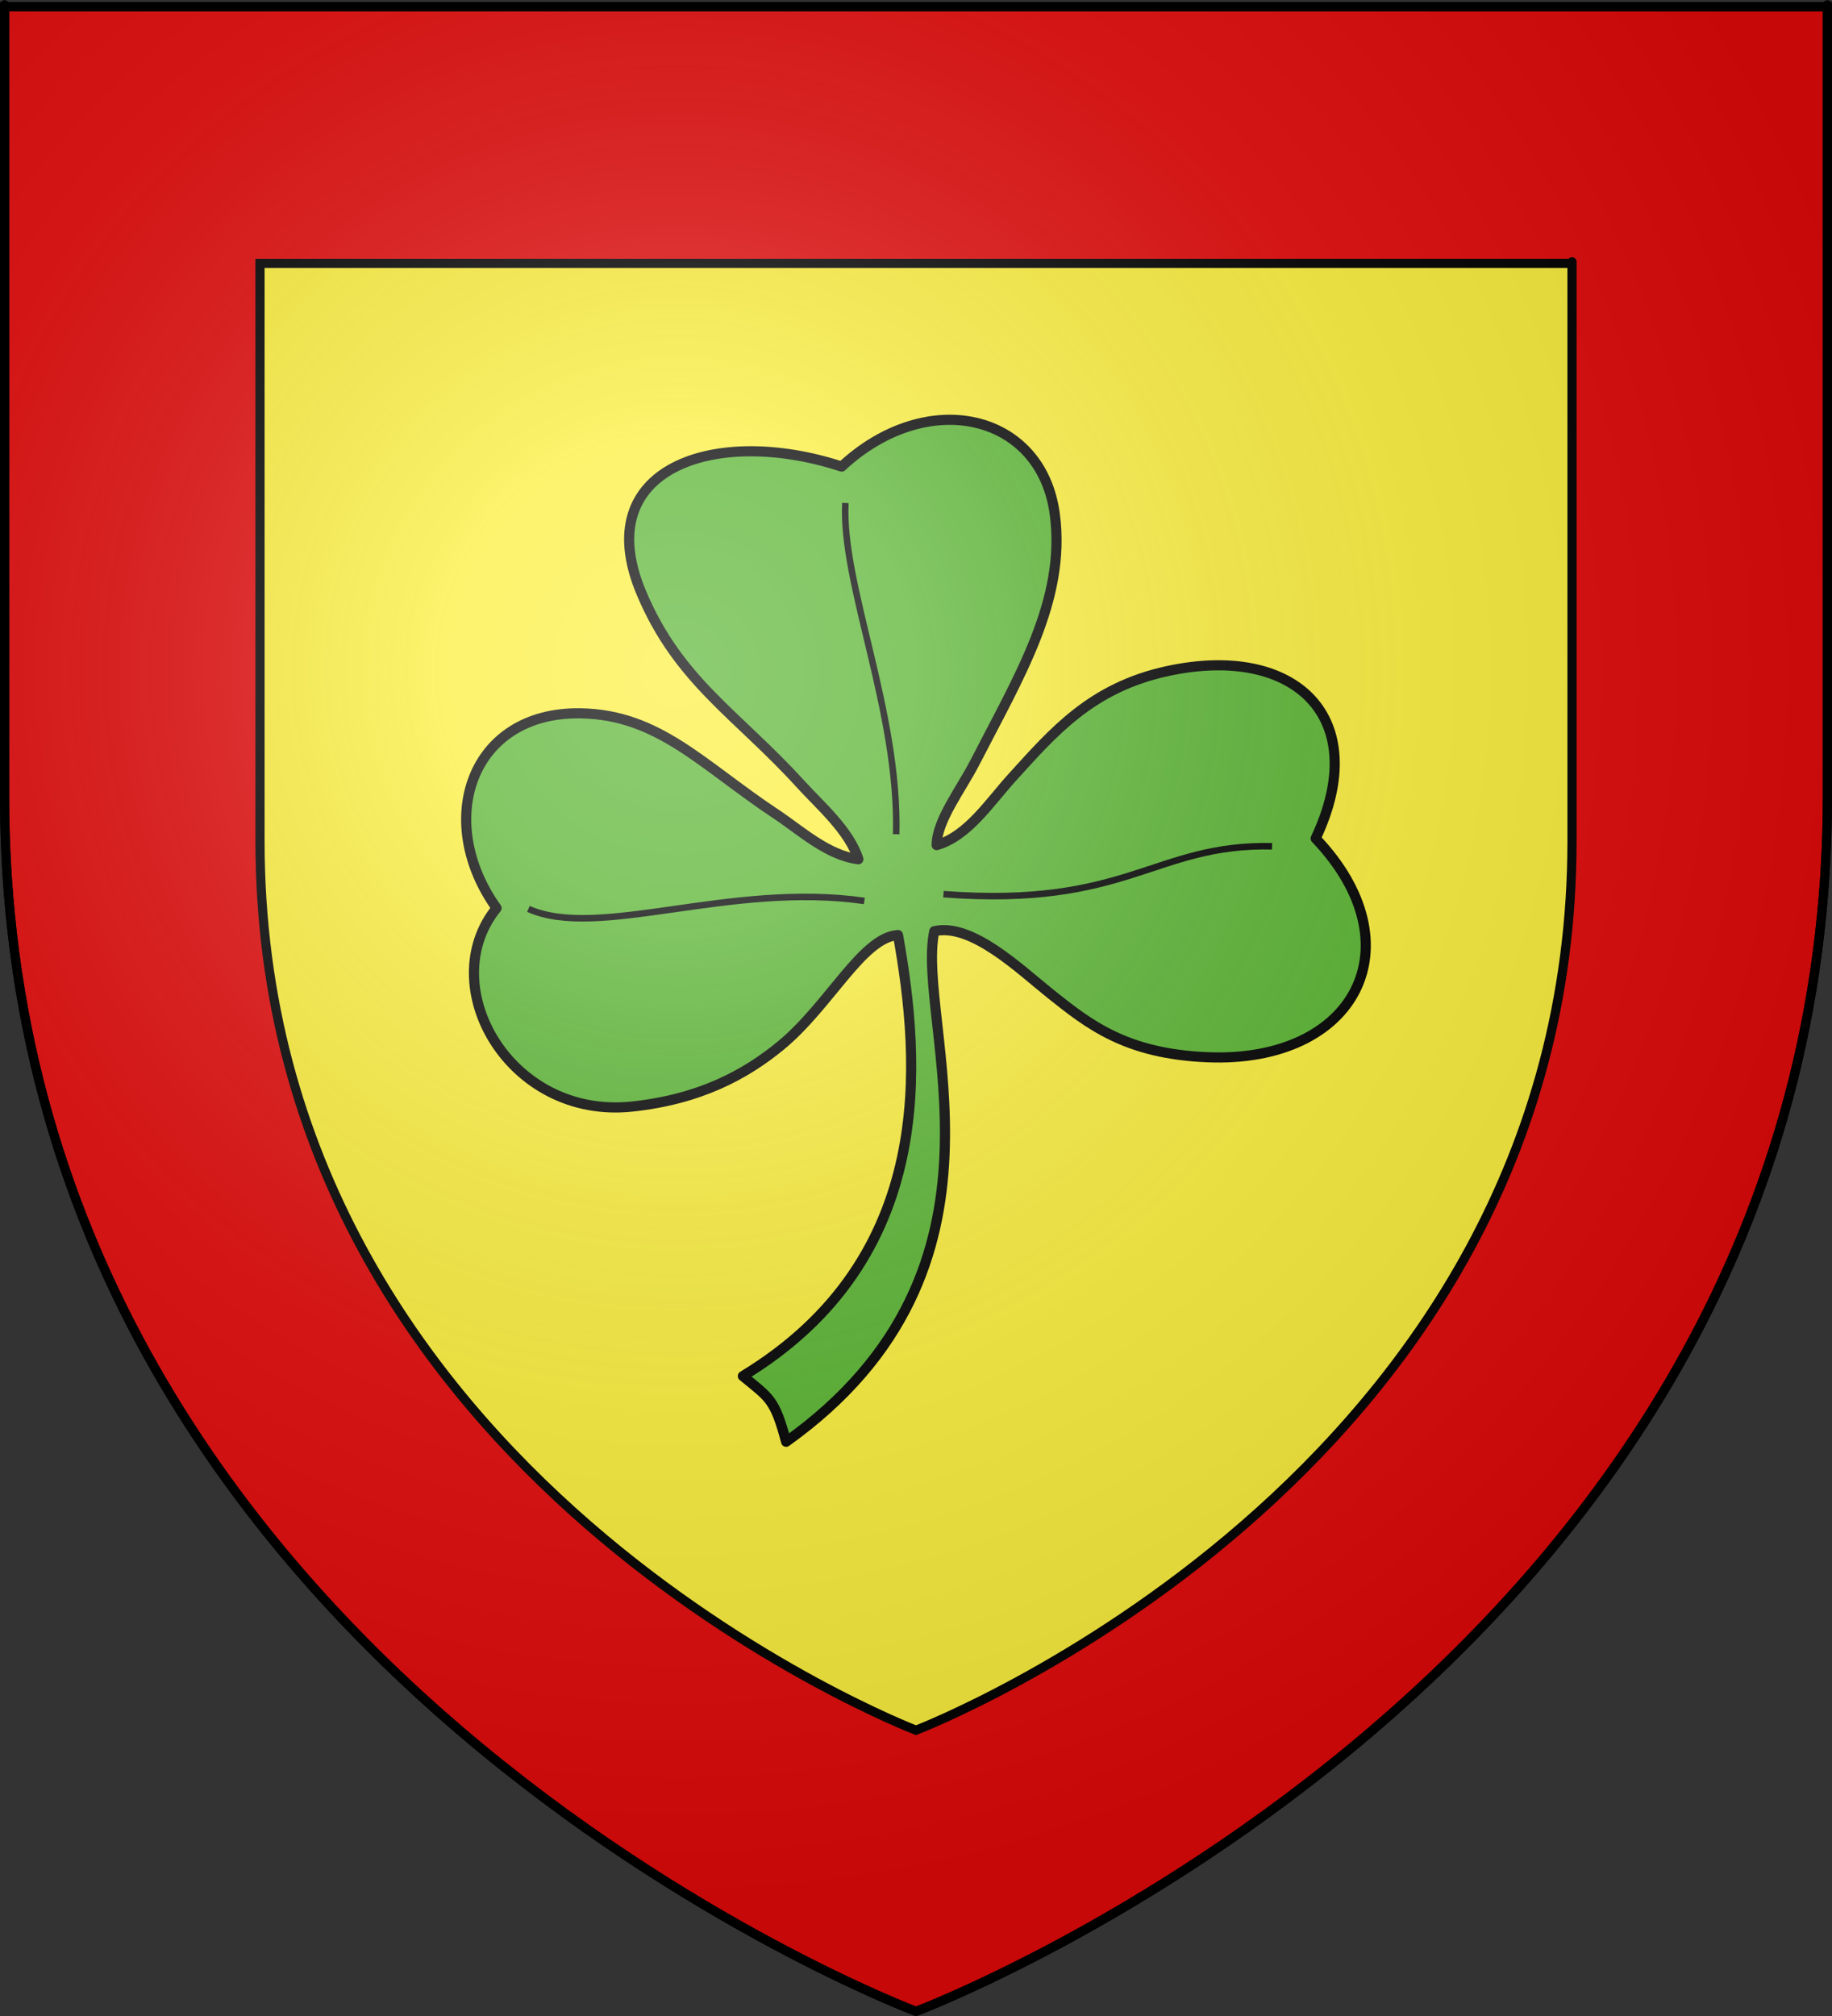
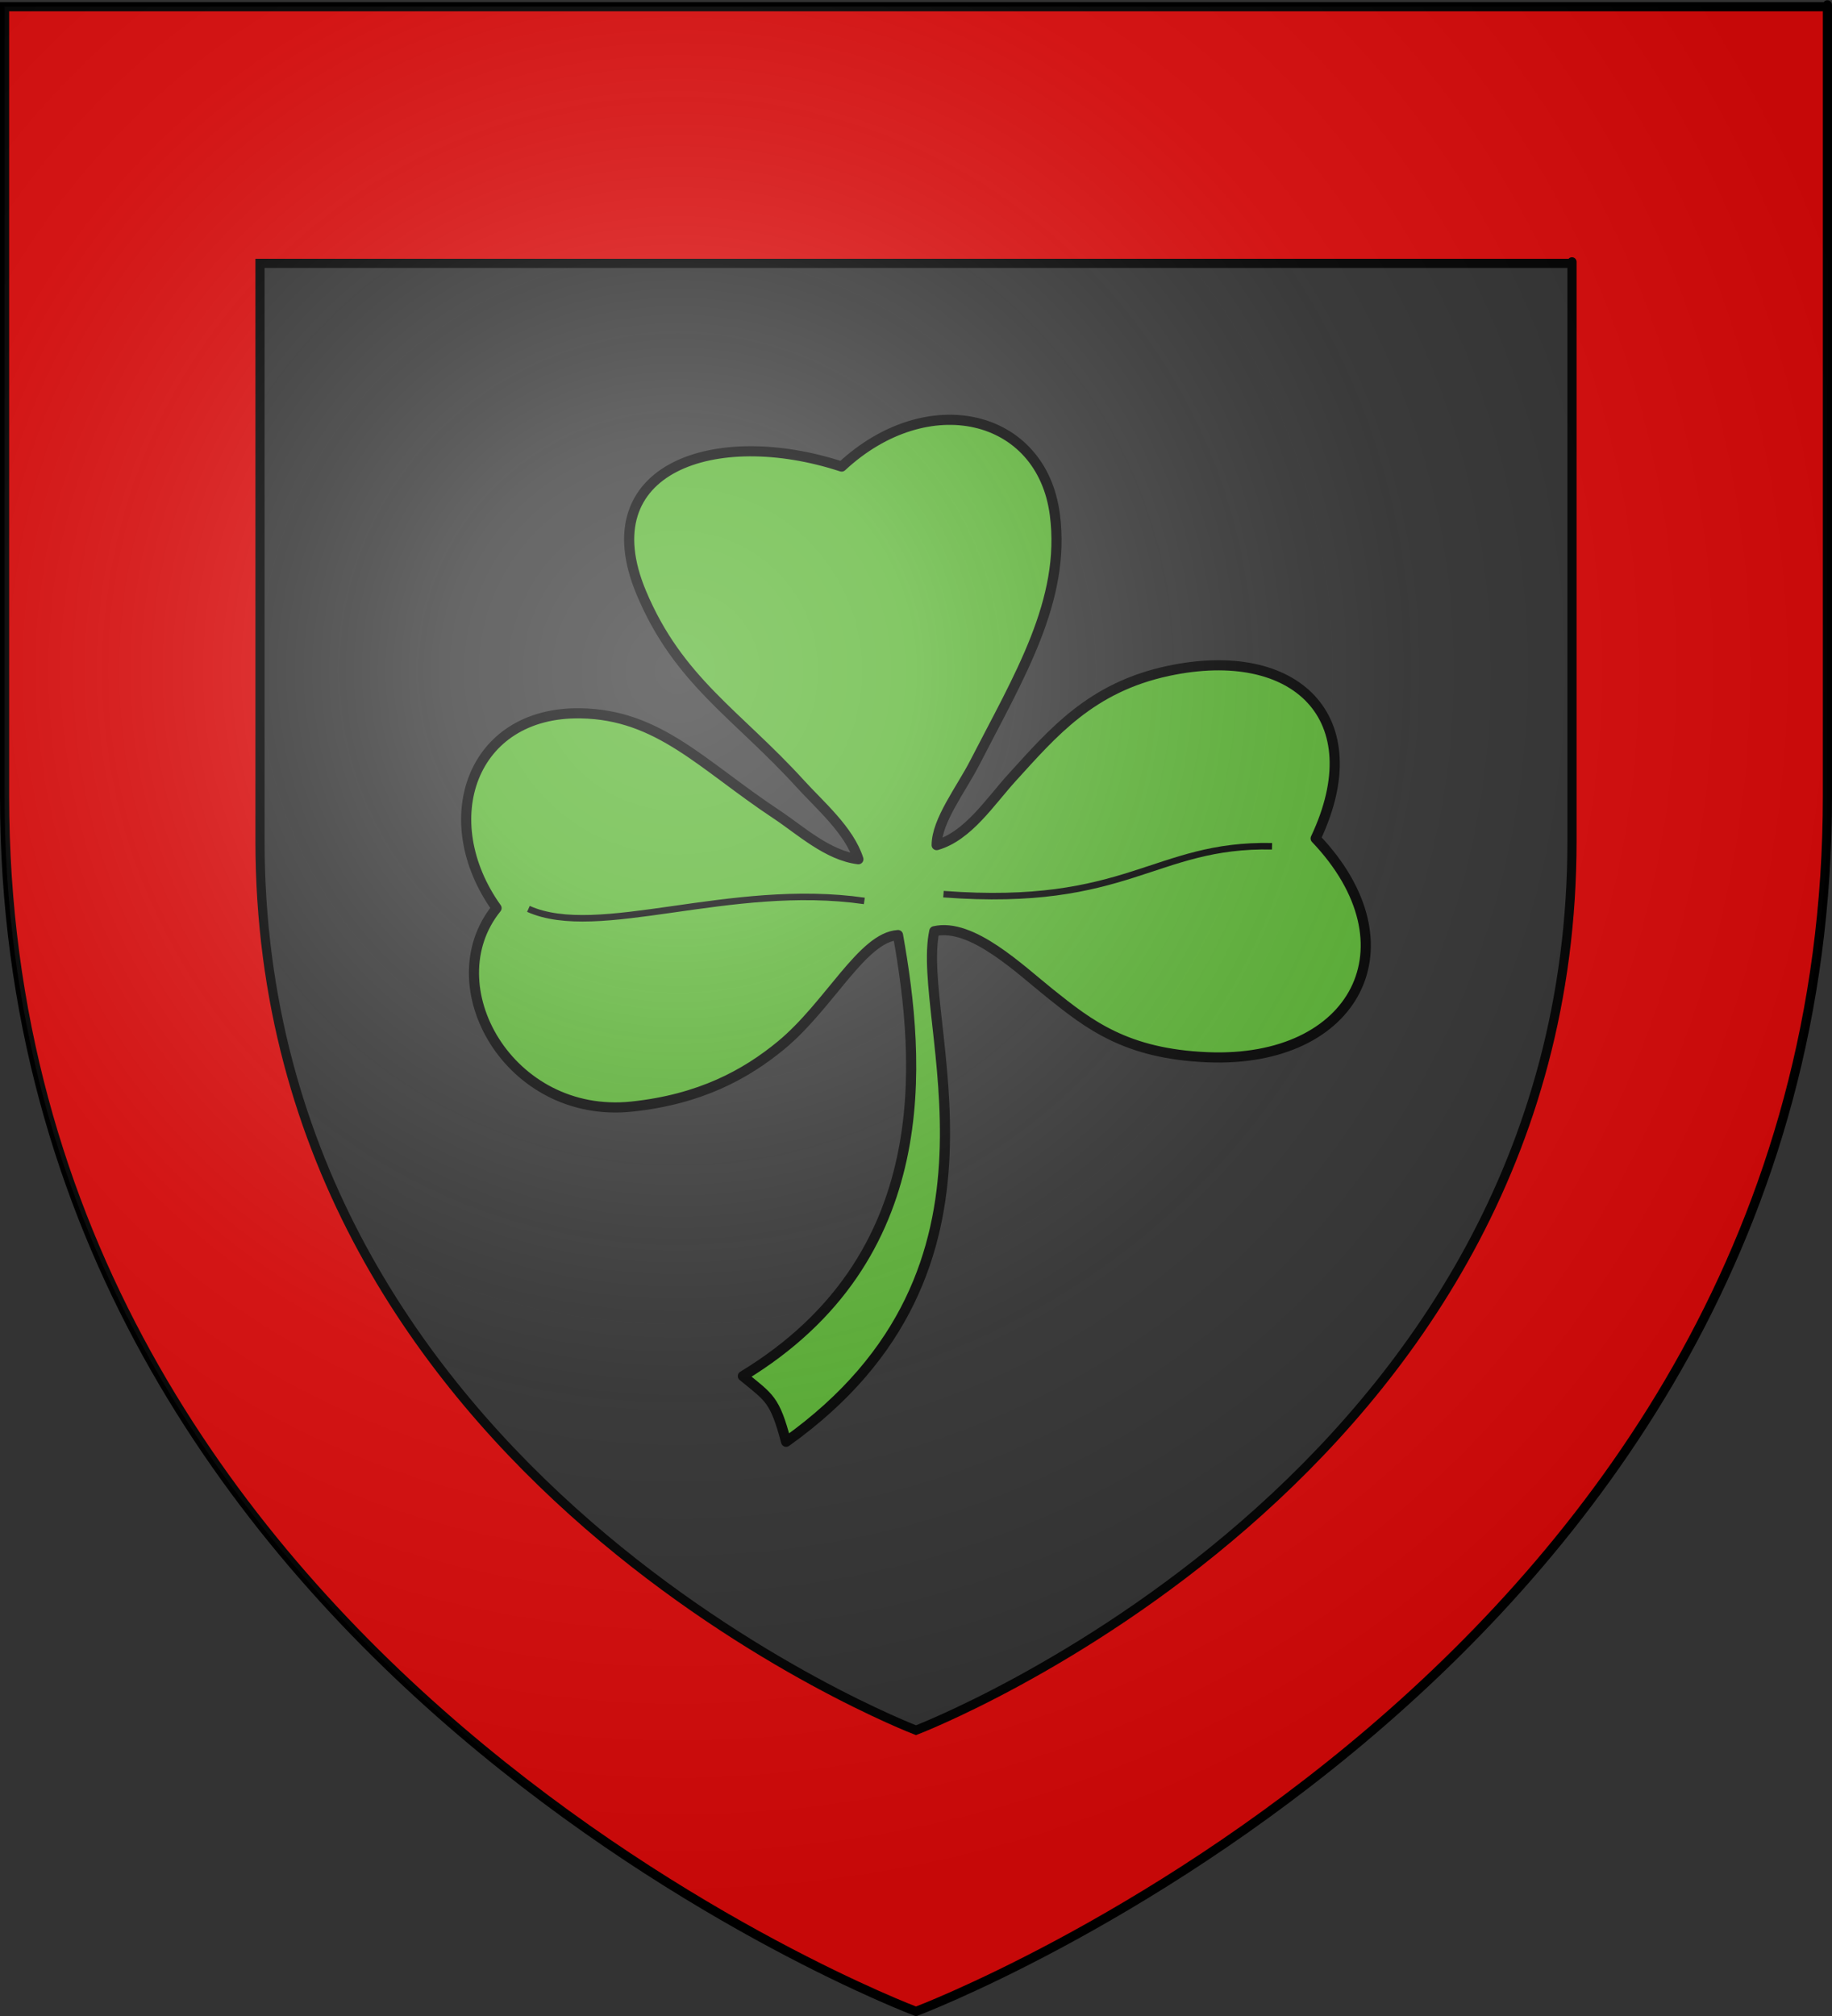
<svg xmlns="http://www.w3.org/2000/svg" xmlns:ns1="http://sodipodi.sourceforge.net/DTD/sodipodi-0.dtd" xmlns:ns2="http://www.inkscape.org/namespaces/inkscape" xmlns:xlink="http://www.w3.org/1999/xlink" height="660" width="600" version="1.0" id="svg2" ns1:version="0.32" ns2:version="0.46" ns1:docname="Blason ville fr Saasenheim (Bas-Rhin).svg" ns1:docbase="D:\Mes documents\Renaud-Notre Lapin" ns2:export-filename="/Users/olivier/Desktop/Blason Rouge/Blason_Vide_3D.png" ns2:export-xdpi="144" ns2:export-ydpi="144" ns2:output_extension="org.inkscape.output.svg.inkscape">
  <rect width="100%" height="100%" fill="#333333" stroke="none" />
  <ns1:namedview ns2:window-height="814" ns2:window-width="1152" ns2:pageshadow="2" ns2:pageopacity="0.0" guidetolerance="10.0" gridtolerance="10.0" objecttolerance="10.0" borderopacity="1.0" bordercolor="#666666" pagecolor="#ffffff" id="base" showgrid="false" height="660px" ns2:zoom="0.89095454" ns2:cx="255.23032" ns2:cy="384.02889" ns2:window-x="-8" ns2:window-y="-8" ns2:current-layer="layer3" showguides="true" ns2:guide-bbox="true" />
  <desc id="desc4">Flag of Canton of Valais (Wallis)</desc>
  <defs id="defs6">
    <linearGradient id="linearGradient2893">
      <stop style="stop-color:white;stop-opacity:0.314;" offset="0" id="stop2895" />
      <stop id="stop2897" offset="0.19" style="stop-color:white;stop-opacity:0.251;" />
      <stop style="stop-color:#6b6b6b;stop-opacity:0.125;" offset="0.6" id="stop2901" />
      <stop style="stop-color:black;stop-opacity:0.125;" offset="1" id="stop2899" />
    </linearGradient>
    <radialGradient ns2:collect="always" xlink:href="#linearGradient2893" id="radialGradient3163" gradientUnits="userSpaceOnUse" gradientTransform="matrix(1.353,0,0,1.349,-77.629,-85.747)" cx="221.445" cy="226.331" fx="221.445" fy="226.331" r="300" />
  </defs>
  <g ns2:groupmode="layer" id="layer3" ns2:label="Fond écu" style="display:inline">
-     <path id="path2855" style="fill:#fcef3c;fill-opacity:1;fill-rule:evenodd;stroke:none;stroke-width:1px;stroke-linecap:butt;stroke-linejoin:miter;stroke-opacity:1" d="M 300,658.5 C 300,658.5 598.5,546.18 598.5,260.728 C 598.5,-24.723 598.5,2.176 598.5,2.176 L 1.5,2.176 L 1.5,260.728 C 1.5,546.18 300,658.5 300,658.5 z " ns1:nodetypes="cccccc" />
    <path style="fill:#e20909;fill-opacity:1;fill-rule:evenodd;stroke:#000000;stroke-width:3;stroke-linecap:butt;stroke-linejoin:miter;stroke-opacity:1;stroke-miterlimit:4;stroke-dasharray:none" d="M 1.5 2.188 L 1.5 260.719 C 1.5 546.17 300 658.5 300 658.5 C 300 658.5 598.5 546.17 598.5 260.719 C 598.5 -24.733 598.5 2.188 598.5 2.188 L 1.5 2.188 z M 85.156 86.219 L 514.844 86.219 C 514.844 86.219 514.844 66.521 514.844 275.375 C 514.844 484.229 300 566.438 300 566.438 C 300 566.438 85.156 484.229 85.156 275.375 L 85.156 86.219 z " id="path2802" />
    <g id="g3594" transform="matrix(1.185,0,0,1.185,-55.521,-29.117)">
      <g style="stroke:#000000;stroke-width:4.614;stroke-miterlimit:4;stroke-dasharray:none;stroke-opacity:1" transform="matrix(0.607,0,0,0.607,265.851,95.765)" id="g2796">
        <path style="fill:#5ab532;fill-opacity:1;fill-rule:evenodd;stroke:#000000;stroke-width:4.614;stroke-linecap:butt;stroke-linejoin:round;stroke-miterlimit:4;stroke-dasharray:none;stroke-opacity:1" d="M 30.056,273.782 C 16.046,272.112 3.486,260.458 -7.185,253.393 C -41.235,230.848 -60.759,207.935 -96.534,207.374 C -146.319,206.594 -163.174,256.13 -134.692,296.026 C -163.261,331.26 -128.997,392.226 -73.135,386.367 C -42.189,383.121 -21.33,371.817 -5.194,358.515 C 16.818,340.369 31.89,309.254 48.091,308.302 C 58.275,365.57 66.158,455.211 -22.542,509.028 C -10.441,519.009 -8.051,519.367 -2.85,538.916 C 108.309,459.755 55.812,347.86 64.617,306.551 C 81.652,302.569 103.713,324.018 117.43,334.954 C 134.975,348.943 151.732,362.377 189.073,363.909 C 256.523,366.676 284.557,312.923 238.26,264.32 C 264.131,209.55 229.323,175.667 171.129,188.075 C 135.937,195.578 118.595,216.228 100.04,236.592 C 89.966,247.648 79.996,263.244 65.693,267.357 C 65.732,256.155 76.848,241.92 82.994,229.954 C 103.153,190.704 124.573,155.959 119.519,116.994 C 113.526,70.782 61.515,58.737 22.436,95.07 C -35.13,76.238 -92.617,95.678 -68.792,152.485 C -51.911,192.732 -25.132,207.838 3.726,239.581 C 12.386,249.107 25.857,260.593 30.056,273.782 z" id="path3236" ns1:nodetypes="csscssccccsscsscsscssc" />
-         <path ns1:nodetypes="cccccc" d="M -120.185,296.38 C -88.355,310.639 -28.548,283.962 32.766,292.761 M 24.134,111.645 C 22.236,148.723 48.623,206.21 47.27,262.406 M 68.794,289.679 C 152.902,296.036 164.753,266.765 218.4,267.878" style="fill:none;fill-opacity:1;fill-rule:evenodd;stroke:#000000;stroke-width:2.966;stroke-linecap:butt;stroke-linejoin:round;stroke-miterlimit:4;stroke-dasharray:none;stroke-opacity:1" id="path3238" />
+         <path ns1:nodetypes="cccccc" d="M -120.185,296.38 C -88.355,310.639 -28.548,283.962 32.766,292.761 M 24.134,111.645 M 68.794,289.679 C 152.902,296.036 164.753,266.765 218.4,267.878" style="fill:none;fill-opacity:1;fill-rule:evenodd;stroke:#000000;stroke-width:2.966;stroke-linecap:butt;stroke-linejoin:round;stroke-miterlimit:4;stroke-dasharray:none;stroke-opacity:1" id="path3238" />
      </g>
    </g>
  </g>
  <g ns2:groupmode="layer" id="layer4" ns2:label="Meubles" ns1:insensitive="true" />
  <g ns2:groupmode="layer" id="layer2" ns2:label="Reflet final" ns1:insensitive="true">
    <path ns1:nodetypes="cccccc" d="M 300,658.5 C 300,658.5 598.5,546.18 598.5,260.728 C 598.5,-24.723 598.5,2.176 598.5,2.176 L 1.5,2.176 L 1.5,260.728 C 1.5,546.18 300,658.5 300,658.5 z " style="opacity:1;fill:url(#radialGradient3163);fill-opacity:1;fill-rule:evenodd;stroke:none;stroke-width:1px;stroke-linecap:butt;stroke-linejoin:miter;stroke-opacity:1" id="path2875" ns2:export-xdpi="144" ns2:export-ydpi="144" />
  </g>
  <g ns2:groupmode="layer" id="layer1" ns2:label="Contour final" ns1:insensitive="true">
-     <path ns1:nodetypes="cccccc" d="M 300,658.5 C 300,658.5 1.5,546.18 1.5,260.728 C 1.5,-24.723 1.5,2.176 1.5,2.176 L 598.5,2.176 L 598.5,260.728 C 598.5,546.18 300,658.5 300,658.5 z " style="opacity:1;fill:none;fill-opacity:1;fill-rule:evenodd;stroke:#000000;stroke-width:3;stroke-linecap:butt;stroke-linejoin:miter;stroke-miterlimit:4;stroke-dasharray:none;stroke-opacity:1" id="path1411" ns2:export-xdpi="144" ns2:export-ydpi="144" />
-   </g>
+     </g>
</svg>